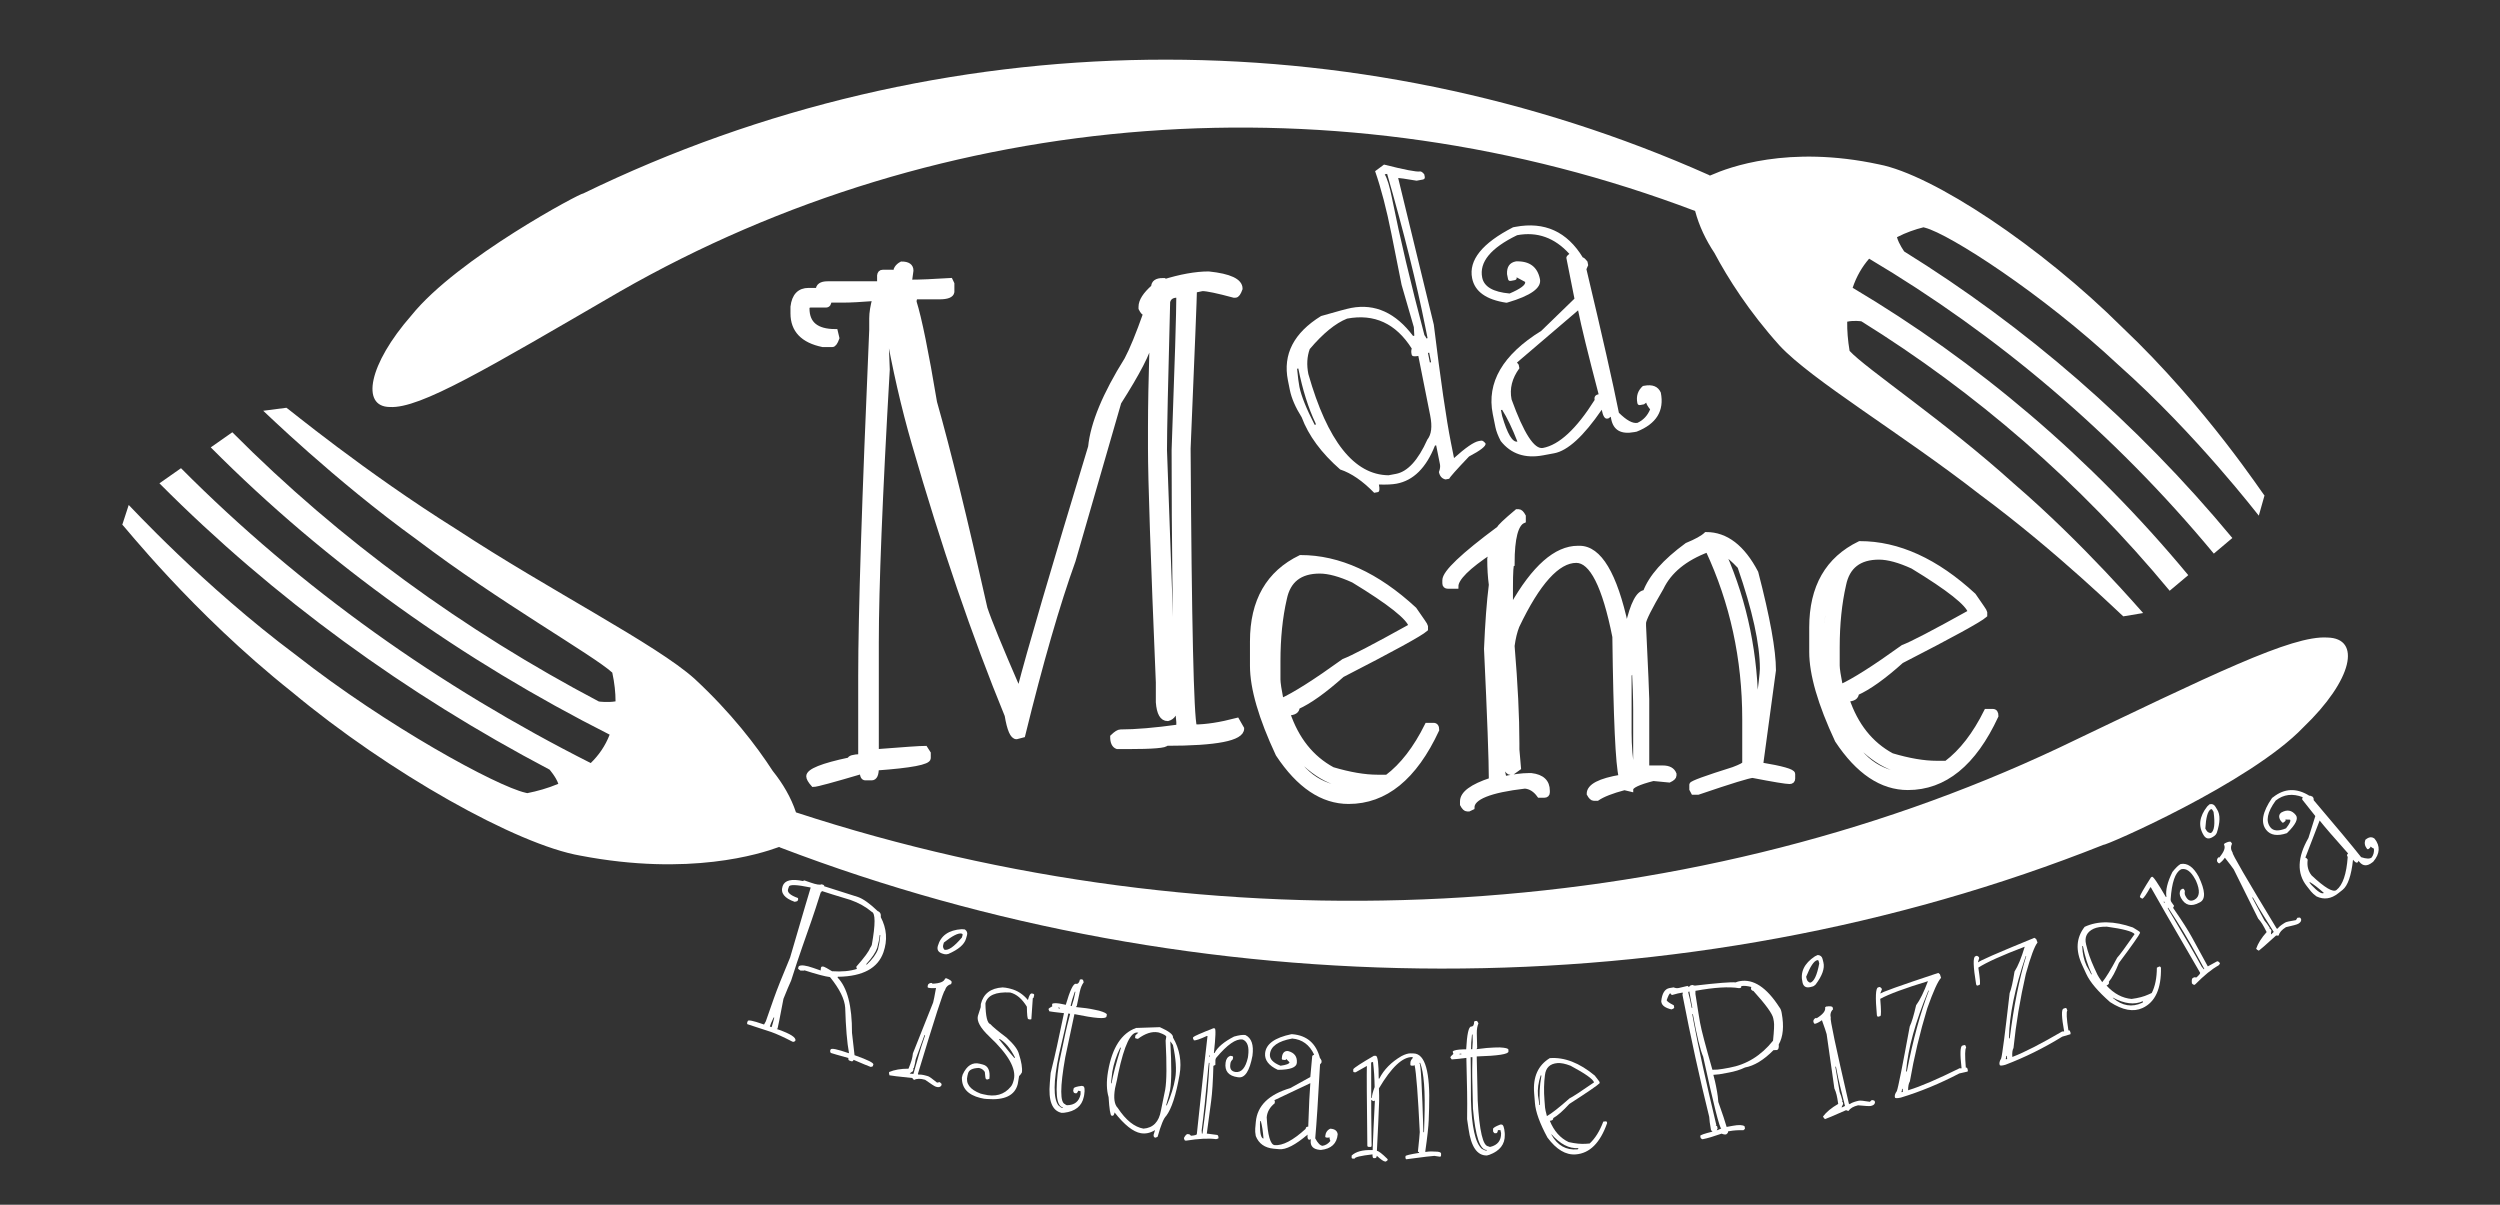
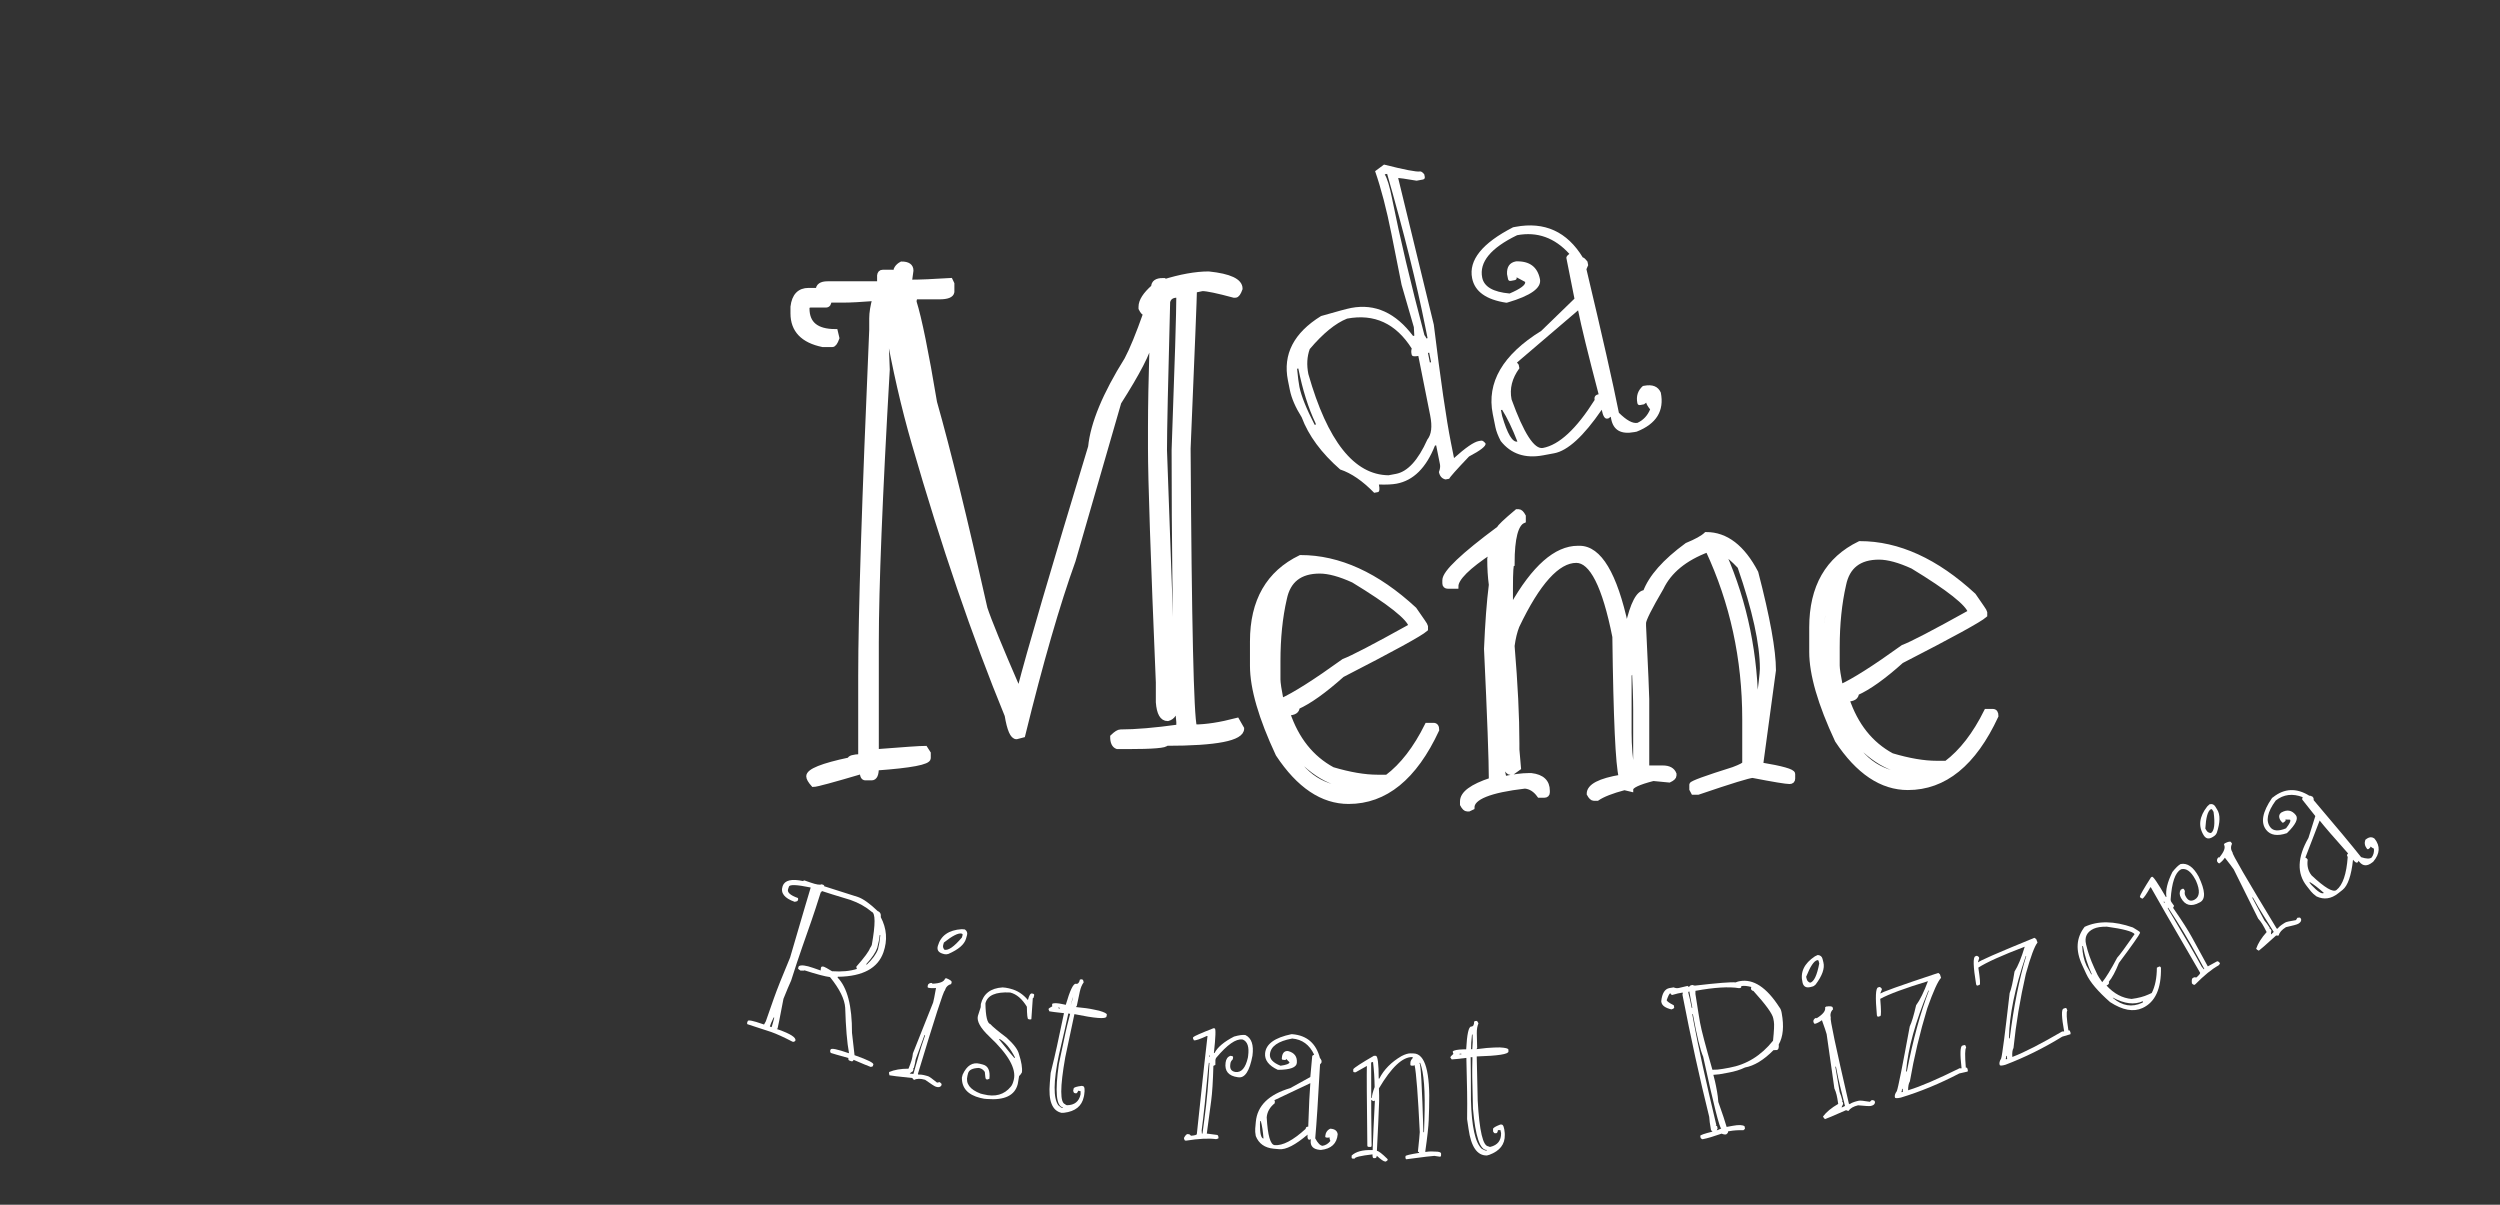
<svg xmlns="http://www.w3.org/2000/svg" version="1.1" id="logo_sticky" x="0px" y="0px" width="140px" height="67.465px" viewBox="0 0 140 67.465" enable-background="new 0 0 140 67.465" xml:space="preserve">
  <rect x="0" y="0" width="140" height="67.465" fill="#333333" stroke="none" />
  <g>
-     <path fill="#FFFFFF" d="M107.804,12.753c1.361,0.355,6.54,3.675,10.831,7.688c4.376,3.886,7.867,8.464,7.858,8.436   c0.108-0.373,0.215-0.75,0.319-1.13c-0.005,0.058-3.249-4.951-7.948-9.4c-4.585-4.561-10.622-8.561-13.636-9.14   c-5.101-1.102-8.456,0.182-9.37,0.585c-0.036,0.013-0.072,0.027-0.105,0.042c-0.017-0.01-0.03-0.02-0.046-0.031   c-19.775-8.81-42.944-8.754-63.069,1.043c-0.017-0.098-7.026,3.616-9.597,6.815c-2.402,2.741-2.844,5.12-1.213,5.131   c1.693,0.106,5.459-2.155,12.872-6.459C52.834,5.942,75.01,4.26,94.927,11.815c0.226,0.85,0.604,1.631,1.081,2.351   c0.755,1.417,1.929,3.275,3.648,5.186c1.796,1.938,6.868,4.954,11.208,8.337c4.385,3.244,8.036,6.855,8.041,6.827   c0.37-0.063,0.74-0.125,1.11-0.185c0,0.015-3.309-3.874-7.245-7.254c-3.845-3.477-8.303-6.449-9.193-7.427   c-0.1-0.59-0.141-1.134-0.134-1.635c0.361-0.082,0.788-0.023,0.793-0.021c6.356,3.949,12.208,8.982,17.265,15.089   c0.347-0.291,0.693-0.583,1.041-0.874c-5.471-6.602-11.853-11.968-18.794-16.093c0.217-0.648,0.538-1.186,0.923-1.63   c7.131,4.232,13.686,9.74,19.303,16.517c0.345-0.291,0.69-0.583,1.037-0.875c-5.382-6.492-11.61-11.848-18.377-16.046   c0.008,0.002-0.299-0.408-0.404-0.799c0.507-0.263,1.024-0.438,1.484-0.554C107.745,12.738,107.772,12.745,107.804,12.753z" />
-     <path fill="#FFFFFF" d="M130.328,35.702c-1.991-0.127-6.384,2.044-15.031,6.177c-21.152,9.97-47.194,11.319-70.722,3.614   c-0.278-0.837-0.732-1.61-1.304-2.323c-0.91-1.403-2.318-3.25-4.37-5.154c-2.143-1.932-8.152-4.97-13.304-8.354   c-5.203-3.253-9.55-6.854-9.557-6.827c-0.434,0.059-0.866,0.113-1.301,0.168c-0.001-0.018,3.948,3.854,8.627,7.234   c4.569,3.469,9.855,6.452,10.922,7.43c0.125,0.58,0.183,1.116,0.182,1.609c-0.425,0.074-0.928,0.012-0.935,0.007   c-7.533-3.968-14.486-9.002-20.525-15.076c-0.402,0.281-0.805,0.564-1.208,0.846c6.531,6.567,14.115,11.934,22.338,16.087   c-0.245,0.634-0.614,1.16-1.06,1.591c-8.447-4.262-16.237-9.77-22.944-16.512c-0.402,0.281-0.805,0.564-1.208,0.847   c6.427,6.46,13.83,11.812,21.85,16.035c-0.007-0.003,0.357,0.405,0.488,0.793c-0.591,0.25-1.197,0.415-1.737,0.522   c-0.035-0.008-0.068-0.015-0.104-0.024c-1.607-0.367-7.745-3.704-12.849-7.709c-5.206-3.883-9.378-8.434-9.368-8.405   c-0.124,0.367-0.243,0.735-0.36,1.106c0.008-0.057,3.898,4.916,9.488,9.355c5.461,4.55,12.62,8.566,16.169,9.177   c6.116,1.173,10.081-0.107,11.068-0.467c0.02-0.007,0.04-0.013,0.059-0.02c0.02,0.011,0.036,0.021,0.056,0.031   c23.382,8.935,50.615,9.2,74.118-0.156c0.023,0.095,8.203-3.46,11.177-6.571C131.763,38.07,132.246,35.736,130.328,35.702z" />
    <g>
      <path fill="#FFFFFF" d="M46.01,49.52l0.097,0.031c0.042,0.021,0.057,0.047,0.046,0.078l1.896,0.604    c0.296,0.104,0.665,0.369,1.104,0.79c0.135,0.048,0.193,0.16,0.172,0.34c0.334,0.637,0.383,1.292,0.148,1.965    c-0.312,0.892-1.151,1.346-2.516,1.371l-0.033-0.011l-0.019,0.054c0.544,0.558,0.813,1.589,0.807,3.095l0.143,1.255l0.033,0.01    c0.711,0.252,1.052,0.421,1.019,0.514l-0.028,0.083c-0.009,0.026-0.051,0.042-0.125,0.047c-0.134-0.048-0.453-0.18-0.952-0.396    c-0.026,0.073-0.07,0.1-0.136,0.076l-0.096-0.034c-0.055-0.019-0.075-0.065-0.059-0.144c-0.552-0.152-0.882-0.249-0.991-0.285    l-0.036-0.105l0.03-0.084c0.031-0.091,0.371-0.022,1.019,0.206l0.009-0.027c-0.106-0.563-0.176-1.399-0.21-2.516    c-0.03-0.483-0.314-1.058-0.851-1.72c-0.279-0.035-0.756-0.162-1.431-0.379c-0.005,0.02-0.081,0.023-0.223,0.015    c-0.1-0.061-0.143-0.106-0.132-0.138l0.039-0.11c0.125-0.08,0.392-0.048,0.802,0.096l0.42,0.146l0.017-0.149l0.009-0.027    c0.015-0.045,0.068-0.057,0.158-0.035c0.06,0.021,0.212,0.104,0.456,0.253c0.545,0.036,1.008-0.006,1.391-0.13l-0.035-0.104    l0.008-0.03c0.444-0.502,0.696-0.845,0.761-1.03c0.047-0.064,0.08-0.125,0.1-0.179c0.208-1.163,0.206-1.782-0.005-1.855    c-0.332-0.282-0.727-0.502-1.186-0.664c-0.827-0.248-1.362-0.417-1.605-0.5c-0.018,0.054-0.039,0.077-0.061,0.069    c-0.221,0.699-0.393,1.228-0.517,1.579l-0.529,1.513c-0.193,0.551-0.397,1.169-0.614,1.854c-0.099,0.212-0.242,0.553-0.43,1.021    c-0.202,1.062-0.313,1.621-0.332,1.676c-0.022-0.008-0.037-0.002-0.042,0.016l0.097,0.033c0.669,0.235,0.985,0.438,0.949,0.613    c-0.048,0.063-0.103,0.087-0.168,0.062c-0.492-0.256-0.889-0.435-1.191-0.542c-0.216-0.076-0.661-0.222-1.337-0.438l-0.014-0.066    l0.039-0.11c0.026-0.072,0.298-0.018,0.816,0.164l0.096,0.032l0.1-0.179l0.443-1.266c0.176-0.499,0.48-1.269,0.916-2.305    c0.735-2.516,1.121-3.821,1.154-3.918l-0.033-0.011c-0.746-0.154-1.14-0.169-1.184-0.046l-0.048,0.138    c-0.065,0.184,0.119,0.351,0.551,0.503l0.014,0.066l-0.028,0.082c-0.011,0.026-0.067,0.05-0.169,0.065    c-0.583-0.205-0.807-0.499-0.672-0.885c0.115-0.325,0.498-0.418,1.15-0.276c0.018-0.034,0.046-0.045,0.084-0.032l0.325,0.113    C45.713,49.536,45.92,49.569,46.01,49.52z M43.326,56.975l-0.147,0.319l-0.068,0.193l0.097,0.033l0.019-0.054    c0.034-0.099,0.078-0.258,0.132-0.48L43.326,56.975z M49.268,52.36l-0.01,0.028c-0.011,0.171-0.056,0.401-0.134,0.693    c-0.09,0.258-0.292,0.557-0.605,0.899l-0.01,0.027l0.032,0.011c0.316-0.297,0.525-0.583,0.628-0.861    c0.061-0.243,0.105-0.507,0.13-0.786L49.268,52.36z" />
      <path fill="#FFFFFF" d="M53,54.783c0.213,0.086,0.311,0.161,0.292,0.229l-0.029,0.099c-0.179,0.044-0.296,0.164-0.353,0.362    c-0.061-0.018-0.563,1.539-1.509,4.667c0.021,0.005,0.029,0.021,0.023,0.042c0.112-0.017,0.26,0.003,0.448,0.057l0.099,0.028    c0.065,0.018,0.233,0.139,0.504,0.359l0.15-0.028c0.078,0.058,0.114,0.103,0.104,0.135L52.71,60.8    c-0.057,0.077-0.148,0.1-0.267,0.065l-0.034-0.009c-0.071-0.021-0.272-0.151-0.603-0.388c-0.263-0.075-0.466-0.072-0.608,0.005    l-0.033-0.011l-0.08-0.094c-0.778-0.08-1.205-0.131-1.276-0.151c-0.023-0.083-0.029-0.144-0.019-0.183    c0.291-0.125,0.653-0.188,1.088-0.188c0.085-0.214,0.143-0.376,0.174-0.486c0.035-0.121,0.058-0.244,0.071-0.373l1.134-2.849    c0.03-0.108,0.083-0.38,0.16-0.81c-0.184,0.019-0.336,0.012-0.458-0.022l-0.013-0.076l0.028-0.1    c0.068-0.074,0.147-0.101,0.235-0.075l-0.01,0.033c0.432-0.014,0.673-0.109,0.726-0.291L53,54.783z M51.772,57.962l-0.494,1.358    c-0.016,0.138-0.052,0.306-0.108,0.503l-0.034-0.011l0.015,0.076l-0.028,0.1c-0.117,0.074-0.176,0.116-0.179,0.128l0.033,0.008    l0.174,0.015l0.32-1.12c0.076-0.271,0.181-0.597,0.315-0.979l0.019-0.066L51.772,57.962z M54.031,52.048    c0.118,0.083,0.159,0.189,0.122,0.321l-0.056,0.197c-0.092,0.324-0.423,0.609-0.993,0.856c-0.085,0.023-0.156,0.026-0.217,0.011    l-0.099-0.027c-0.242-0.071-0.331-0.216-0.269-0.435c0.165-0.578,0.61-0.89,1.337-0.937L54.031,52.048z M52.82,52.915    c-0.027,0.092-0.006,0.182,0.065,0.269c0.215,0.06,0.542-0.166,0.98-0.682l0.038-0.133c0.013-0.043-0.003-0.073-0.047-0.086    c-0.182-0.051-0.514,0.114-0.999,0.5L52.82,52.915z" />
      <path fill="#FFFFFF" d="M57.795,55.636l0.068,0.016c0.042,0.019,0.058,0.046,0.049,0.085l-0.033,0.133    c-0.006,0.021-0.019,0.03-0.042,0.025l-0.081,1.18l-0.075,0.018l-0.1-0.024c-0.045-0.012-0.07-0.24-0.076-0.691    c-0.267-0.442-0.578-0.707-0.934-0.797c-0.813-0.045-1.275,0.156-1.387,0.606c0.012,0.733,0.104,1.12,0.276,1.164    c0.12,0.136,0.421,0.389,0.908,0.756c0.403,0.366,0.634,0.673,0.691,0.915c0.144,0.442,0.199,0.786,0.168,1.033    c-0.044,0.081-0.098,0.151-0.158,0.207c-0.002,0.012-0.028,0.159-0.074,0.441c-0.16,0.644-0.736,0.921-1.729,0.84    c-0.083,0.001-0.208-0.018-0.374-0.06c-0.693-0.173-1.036-0.551-1.026-1.139l0.042-0.165c0.231-0.509,0.554-0.712,0.964-0.608    l0.167,0.043c0.294,0.074,0.417,0.338,0.367,0.797l-0.115,0.042l-0.067-0.016c-0.034-0.011-0.058-0.146-0.075-0.409    c-0.073-0.112-0.173-0.185-0.301-0.216l-0.032-0.007c-0.357,0.01-0.56,0.112-0.607,0.308l-0.033,0.132    c-0.109,0.438,0.138,0.771,0.741,0.999l0.167,0.04c0.649,0.163,1.156,0.019,1.522-0.432c0.066-0.078,0.119-0.194,0.157-0.351    l0.009-0.033c0.152-0.616-0.306-1.425-1.376-2.429c-0.496-0.471-0.707-0.853-0.634-1.147c0.014-0.055,0.066-0.219,0.157-0.488    l0.008-0.177c0.144-0.581,0.551-0.892,1.221-0.932c0.122,0.009,0.236,0.023,0.341,0.05l0.101,0.026    c0.377,0.094,0.702,0.304,0.973,0.632C57.63,55.736,57.708,55.613,57.795,55.636z M55.962,58.182l-0.009,0.031    c0.551,0.681,0.831,1.022,0.842,1.024l0.033,0.009l0.009-0.033c-0.249-0.493-0.531-0.833-0.843-1.022L55.962,58.182z" />
-       <path fill="#FFFFFF" d="M60.547,54.839l0.067,0.014c0.034,0.009,0.058,0.059,0.073,0.157c-0.098,0.13-0.17,0.304-0.216,0.514    l-0.17,0.806l-0.048,0.061l0.034,0.008c0.396,0.036,0.713,0.079,0.953,0.133l0.303,0.064c0.308,0.088,0.456,0.165,0.44,0.233    l-0.021,0.1c-0.031,0.146-0.629,0.101-1.795-0.138l-0.512,2.415c-0.3,1.691-0.299,2.566,0.003,2.631    c-0.004,0.021,0.026,0.041,0.093,0.056c0.421-0.005,0.676-0.208,0.761-0.609l0.001-0.176l-0.133-0.028    c-0.041,0.108-0.086,0.157-0.136,0.147l-0.068-0.016c-0.034-0.007-0.06-0.049-0.078-0.123l0.027-0.134    c0.014-0.061,0.164-0.11,0.453-0.146l0.067,0.014c0.095,0.019,0.118,0.188,0.068,0.504l-0.021,0.1    c-0.108,0.516-0.475,0.812-1.1,0.888l-0.141,0.006c-0.531-0.114-0.751-0.675-0.66-1.684l0.046-0.55    c0.154-0.617,0.271-1.117,0.354-1.502l0.392-1.847c-0.468-0.052-0.742-0.085-0.819-0.104l-0.045-0.114l0.007-0.033    c0.004-0.016,0.071-0.061,0.203-0.132c-0.014-0.043-0.015-0.092-0.004-0.143c0.087-0.05,0.283-0.045,0.591,0.022l0.168,0.036    c0.236-0.814,0.425-1.206,0.565-1.177c0.112,0.023,0.187-0.054,0.225-0.233L60.547,54.839z M59.826,56.753l-0.007,0.035    c-0.104,0.491-0.28,1.26-0.524,2.307c-0.304,1.458-0.314,2.392-0.032,2.797c0.096,0.091,0.167,0.14,0.213,0.15l0.034,0.008    l0.007-0.035c-0.369-0.079-0.443-0.888-0.22-2.43l0.37-1.746c0.049-0.233,0.137-0.588,0.261-1.063L59.826,56.753z M59.265,56.422    l-0.007,0.033l0.1,0.022l0.007-0.033L59.265,56.422z M60.19,55.533c-0.116,0.327-0.195,0.59-0.238,0.792l0.066,0.014l0.119-0.396    l0.086-0.402L60.19,55.533z" />
-       <path fill="#FFFFFF" d="M64.952,57.521c0.517,0.229,0.762,0.422,0.735,0.58c0.374,0.651,0.497,1.346,0.369,2.083    c-0.198,1.137-0.447,1.907-0.749,2.307c-0.138,0.126-0.298,0.516-0.481,1.169l-0.113,0.05l-0.033-0.007    c-0.057-0.01-0.083-0.062-0.078-0.152c0.051-0.161,0.078-0.248,0.081-0.266c-0.266,0.164-0.532,0.22-0.796,0.174    c-0.428-0.074-0.918-0.461-1.47-1.163c-0.023,0.138-0.068,0.199-0.135,0.188l-0.034-0.007c-0.068-0.012-0.124-0.358-0.167-1.038    c-0.117-0.397-0.127-0.876-0.031-1.434l0.006-0.031c0.229-1.312,0.75-2.115,1.566-2.408L64.952,57.521z M62.734,58.664    c-0.216,0.443-0.364,0.895-0.443,1.349c-0.012,0.068-0.038,0.285-0.078,0.647l0.033,0.007c0.08-0.451,0.25-1.104,0.517-1.963    l0.005-0.033L62.734,58.664z M63.724,58.176l-0.101-0.019c-0.046-0.008-0.064-0.033-0.056-0.078l0.017-0.102l0.165-0.147    l-0.034-0.004c-0.389-0.067-0.753,0.691-1.092,2.28c-0.039,0.228-0.1,0.503-0.18,0.839c-0.093,0.54-0.042,0.908,0.156,1.107    c0.45,0.681,0.93,1.064,1.436,1.152c0.541-0.042,0.867-0.379,0.977-1.011c0.14-0.672,0.22-1.063,0.24-1.177    c0.083-0.478,0.091-1.394,0.023-2.743l0.035-0.204c0.012-0.068-0.124-0.148-0.409-0.246l-0.068-0.013    C64.499,57.754,64.13,57.874,63.724,58.176z M65.544,58.318l-0.005,0.035c0.074,1.312,0.069,2.207-0.013,2.678    c-0.03,0.177-0.102,0.453-0.214,0.833l-0.007,0.033l0.035,0.006c0.231-0.527,0.388-1.034,0.472-1.518    c0.083-0.472,0.04-1.096-0.128-1.866L65.544,58.318z" />
+       <path fill="#FFFFFF" d="M60.547,54.839l0.067,0.014c0.034,0.009,0.058,0.059,0.073,0.157c-0.098,0.13-0.17,0.304-0.216,0.514    l-0.17,0.806l-0.048,0.061l0.034,0.008c0.396,0.036,0.713,0.079,0.953,0.133l0.303,0.064c0.308,0.088,0.456,0.165,0.44,0.233    l-0.021,0.1c-0.031,0.146-0.629,0.101-1.795-0.138l-0.512,2.415c-0.3,1.691-0.299,2.566,0.003,2.631    c-0.004,0.021,0.026,0.041,0.093,0.056c0.421-0.005,0.676-0.208,0.761-0.609l0.001-0.176l-0.133-0.028    c-0.041,0.108-0.086,0.157-0.136,0.147l-0.068-0.016c-0.034-0.007-0.06-0.049-0.078-0.123l0.027-0.134    c0.014-0.061,0.164-0.11,0.453-0.146l0.067,0.014c0.095,0.019,0.118,0.188,0.068,0.504l-0.021,0.1    c-0.108,0.516-0.475,0.812-1.1,0.888l-0.141,0.006c-0.531-0.114-0.751-0.675-0.66-1.684l0.046-0.55    c0.154-0.617,0.271-1.117,0.354-1.502l0.392-1.847c-0.468-0.052-0.742-0.085-0.819-0.104l-0.045-0.114l0.007-0.033    c0.004-0.016,0.071-0.061,0.203-0.132c-0.014-0.043-0.015-0.092-0.004-0.143c0.087-0.05,0.283-0.045,0.591,0.022l0.168,0.036    c0.236-0.814,0.425-1.206,0.565-1.177c0.112,0.023,0.187-0.054,0.225-0.233L60.547,54.839z M59.826,56.753l-0.007,0.035    c-0.104,0.491-0.28,1.26-0.524,2.307c-0.304,1.458-0.314,2.392-0.032,2.797c0.096,0.091,0.167,0.14,0.213,0.15l0.034,0.008    l0.007-0.035c-0.369-0.079-0.443-0.888-0.22-2.43l0.37-1.746c0.049-0.233,0.137-0.588,0.261-1.063L59.826,56.753z M59.265,56.422    l-0.007,0.033l0.1,0.022l0.007-0.033L59.265,56.422z M60.19,55.533c-0.116,0.327-0.195,0.59-0.238,0.792l0.119-0.396    l0.086-0.402L60.19,55.533z" />
      <path fill="#FFFFFF" d="M67.957,57.58l0.067,0.011c0.068,0.008,0.053,0.467-0.046,1.376l0.034,0.005    c0.165-0.323,0.529-0.634,1.094-0.924c0.281-0.08,0.492-0.107,0.634-0.087c0.346,0.167,0.479,0.555,0.398,1.16    c-0.161,0.855-0.422,1.258-0.786,1.207l-0.034-0.003c-0.52-0.07-0.749-0.345-0.685-0.819c0.025-0.194,0.111-0.32,0.259-0.38    l0.101,0.013c0.044,0.013,0.064,0.037,0.059,0.076l-0.015,0.104c-0.077,0.075-0.123,0.149-0.132,0.223l-0.009,0.068    c-0.035,0.248,0.062,0.387,0.289,0.421c0.333,0.044,0.566-0.225,0.697-0.806l0.014-0.104c0.064-0.486-0.033-0.789-0.295-0.904    l-0.033-0.005c-0.359-0.049-0.842,0.291-1.452,1.015c-0.029,0.037-0.045,0.08-0.053,0.132c0.002,0.161,0.001,0.253-0.002,0.275    l-0.111,0.056c-0.024,0.866-0.065,1.518-0.124,1.955l-0.245,1.836l0.577,0.076c0.051,0.007,0.077,0.069,0.079,0.186    c-0.063,0.035-0.111,0.054-0.145,0.049c-0.414-0.056-0.97-0.026-1.672,0.085l-0.068-0.009c-0.039-0.062-0.055-0.111-0.05-0.145    c0.077-0.141,0.143-0.213,0.202-0.215l0.102,0.014l0.093,0.081c0.211-0.018,0.318-0.048,0.324-0.095    c0.343-3.246,0.542-5.076,0.598-5.489l-0.035-0.005c-0.387,0.179-0.628,0.261-0.725,0.248l-0.054-0.111l0.009-0.066    C66.876,58.022,67.256,57.855,67.957,57.58z M67.696,59.518l-0.027,0.204c-0.146,1.611-0.271,2.806-0.376,3.582l0.011,0.174    l0.035,0.004l0.109-0.816c0.135-1.008,0.229-2.054,0.283-3.143L67.696,59.518z M67.717,59.105l-0.01,0.068l0.035,0.004    l0.009-0.068L67.717,59.105z" />
      <path fill="#FFFFFF" d="M72.388,57.917c0.809,0.072,1.319,0.521,1.532,1.346c0.022,0.003,0.053,0.052,0.09,0.146L74,59.512    l-0.078,0.095c-0.104,1.925-0.194,3.306-0.269,4.141c0.143,0.268,0.278,0.406,0.409,0.418c0.176-0.03,0.32-0.121,0.438-0.271    c-0.038-0.094-0.053-0.164-0.049-0.211l-0.073,0.028l-0.102-0.009c-0.047-0.004-0.066-0.03-0.062-0.077    c0.018-0.198,0.109-0.339,0.278-0.419l0.035,0.002c0.233,0.021,0.361,0.124,0.384,0.31c-0.047,0.525-0.36,0.815-0.939,0.878    l-0.069-0.005c-0.363-0.034-0.532-0.209-0.503-0.529l0.007-0.068l-0.071,0.029l-0.034-0.005c-0.069-0.006-0.095-0.101-0.078-0.281    c-0.683,0.58-1.213,0.854-1.588,0.817l-0.308-0.027c-0.501-0.047-0.836-0.284-1.005-0.711c-0.031-0.165-0.041-0.304-0.031-0.417    l0.034-0.376c0.082-0.904,0.724-1.533,1.929-1.89l1.123-0.621l0.105-1.161c0.001-0.033,0.039-0.063,0.109-0.093    c-0.258-0.55-0.667-0.853-1.227-0.902c-0.794,0.145-1.21,0.438-1.249,0.884c-0.024,0.264,0.175,0.474,0.595,0.64    c0.325-0.045,0.493-0.109,0.501-0.195l-0.189-0.189c-0.004,0.047-0.03,0.066-0.075,0.062l-0.103-0.011    c-0.047-0.003-0.066-0.028-0.063-0.073l0.015-0.137c0.046-0.202,0.157-0.295,0.334-0.28c0.358,0.093,0.523,0.313,0.492,0.666    c-0.024,0.25-0.367,0.38-1.034,0.386l-0.033-0.001c-0.508-0.236-0.744-0.545-0.71-0.926c0.047-0.52,0.539-0.875,1.476-1.07    L72.388,57.917z M70.572,62.775l-0.015,0.173c-0.002,0.527,0.064,0.797,0.2,0.812c-0.031-0.407-0.082-0.732-0.151-0.98    L70.572,62.775z M71.366,61.61l0.028,0.072l-0.011,0.102c-0.271,0.217-0.421,0.479-0.448,0.786    c0.057,1.016,0.204,1.532,0.444,1.557c0.449,0.04,1.028-0.263,1.735-0.909c0.01-0.092,0.057-0.132,0.147-0.124    c0.04-1.191,0.079-2.001,0.117-2.436L71.366,61.61z" />
      <path fill="#FFFFFF" d="M78.998,58.988l0.171,0.005c0.641,0.022,0.928,1.038,0.861,3.05l-0.022,0.686    c-0.012,0.348-0.076,0.941-0.196,1.777h0.034c0.128-0.019,0.23-0.025,0.309-0.025l0.345,0.014c0.138,0.017,0.203,0.052,0.201,0.11    l-0.003,0.104c-0.003,0.045-0.024,0.066-0.07,0.066l-0.307-0.046c-0.081-0.002-0.598,0.061-1.551,0.188l-0.034-0.002l-0.032-0.068    l0.005-0.104c0-0.039,0.253-0.101,0.76-0.181v-0.035l-0.066-0.035c0.063-0.615,0.101-0.979,0.104-1.093    c-0.1-2.052-0.195-3.301-0.289-3.75l-0.07,0.03l-0.103-0.003c-0.045-0.002-0.067-0.024-0.065-0.07l0.003-0.104    c0.002-0.08,0.05-0.17,0.146-0.27c-0.021,0.001-0.034-0.013-0.033-0.036c-0.548-0.019-1.173,0.566-1.876,1.754    c0.013,0.311,0.017,0.539,0.012,0.688l-0.002,0.068c-0.022,0.663-0.064,1.576-0.124,2.742c0.091,0.003,0.293,0.158,0.603,0.466    l-0.002,0.035c-0.001,0.033-0.036,0.065-0.105,0.099l-0.035-0.003c-0.08-0.002-0.235-0.109-0.469-0.323    c-0.003,0.092-0.039,0.136-0.107,0.134l-0.069-0.002c-0.046-0.003-0.066-0.072-0.062-0.209c-0.664,0.076-0.998,0.155-1.003,0.241    l-0.101-0.005c-0.047-0.002-0.068-0.023-0.066-0.068l0.003-0.104c0.241-0.222,0.622-0.323,1.143-0.305l0.034,0.001l-0.001-0.033    c0.023-0.664,0.064-1.578,0.124-2.741l-0.067,0.03h-0.035l-0.101-0.073l-0.002,0.07c-0.004,0.152,0.002,0.977,0.022,2.47    l-0.003,0.035c0,0.047-0.023,0.067-0.068,0.066l-0.104-0.005c-0.046-0.001-0.069-0.035-0.065-0.105    c-0.03-2.584-0.038-4.061-0.026-4.426l-0.631,0.356l-0.067-0.003c-0.045-0.002-0.067-0.023-0.066-0.07l0.005-0.104    c0.065-0.089,0.45-0.341,1.155-0.749l0.104,0.003c0.108,0.005,0.163,0.43,0.164,1.275l0.033,0.001    c0.257-0.507,0.671-0.926,1.243-1.261C78.693,59.034,78.867,58.983,78.998,58.988z M76.784,59.496    c0.008,1.145,0.01,1.807,0.006,1.988l0.034,0.002c0.004-0.143,0.056-0.347,0.156-0.611c-0.008-0.504-0.036-0.974-0.091-1.409    C76.844,59.486,76.808,59.496,76.784,59.496z M79.494,59.52v0.035c0.069,0.002,0.141,1.285,0.217,3.85l0.035-0.001l0.022-0.718    c0.053-1.575-0.028-2.632-0.24-3.167L79.494,59.52z" />
      <path fill="#FFFFFF" d="M82.62,57.175l0.068-0.002c0.034,0.001,0.069,0.045,0.105,0.136c-0.064,0.15-0.095,0.333-0.092,0.55    l0.02,0.822l-0.032,0.07l0.034-0.002c0.391-0.054,0.711-0.082,0.956-0.088l0.31-0.006c0.321,0.017,0.481,0.059,0.482,0.127    l0.003,0.102c0.003,0.15-0.588,0.241-1.777,0.277l0.055,2.47c0.093,1.714,0.296,2.566,0.605,2.562    c0,0.021,0.034,0.032,0.103,0.032c0.409-0.101,0.609-0.357,0.601-0.768l-0.038-0.172l-0.139,0.002    c-0.014,0.115-0.047,0.174-0.099,0.173l-0.066,0.002c-0.034,0.002-0.071-0.031-0.106-0.099l-0.002-0.139    c-0.001-0.062,0.134-0.145,0.406-0.249l0.067-0.001c0.097-0.002,0.156,0.157,0.182,0.477l0.003,0.104    c0.012,0.526-0.278,0.897-0.866,1.115l-0.137,0.037c-0.543,0.011-0.886-0.486-1.027-1.488l-0.081-0.547    c0.008-0.635,0.01-1.147,0-1.545l-0.041-1.884c-0.468,0.056-0.742,0.083-0.822,0.085l-0.071-0.1l0.001-0.035    c0-0.018,0.055-0.074,0.167-0.175c-0.023-0.04-0.037-0.087-0.038-0.138c0.072-0.069,0.268-0.106,0.581-0.115l0.172-0.004    c0.045-0.846,0.137-1.271,0.279-1.273c0.115-0.002,0.17-0.097,0.166-0.28L82.62,57.175z M81.732,59.012l0.002,0.033l0.103-0.002    l-0.001-0.035L81.732,59.012z M82.355,59.203l0.002,0.035c0.009,0.502,0.015,1.291,0.016,2.365    c0.04,1.491,0.242,2.402,0.608,2.731c0.116,0.065,0.197,0.1,0.243,0.098l0.034,0.001l-0.001-0.035    c-0.376,0.008-0.635-0.763-0.771-2.317l-0.04-1.782c-0.004-0.239-0.001-0.607,0.011-1.097L82.355,59.203z M82.431,57.933    c-0.039,0.344-0.056,0.618-0.052,0.823l0.069-0.001l0.025-0.412l-0.009-0.41H82.431z" />
-       <path fill="#FFFFFF" d="M86.788,59.255c0.819-0.062,1.661,0.264,2.519,0.977c0.177,0.227,0.268,0.347,0.269,0.358l0.004,0.068    c-0.101,0.11-0.665,0.498-1.697,1.163c-0.354,0.387-0.654,0.652-0.901,0.792c0.009,0.092-0.057,0.141-0.192,0.152    c0.232,0.571,0.584,0.969,1.055,1.191c0.374,0.085,0.699,0.116,0.973,0.095l0.204-0.016c0.305-0.281,0.561-0.69,0.763-1.226    l0.138-0.014c0.045-0.001,0.071,0.03,0.076,0.099c-0.389,1.108-0.975,1.691-1.754,1.752c-0.56,0.043-1.087-0.271-1.588-0.943    c-0.43-0.793-0.663-1.439-0.701-1.941l-0.044-0.546C85.838,60.309,86.13,59.656,86.788,59.255z M86.277,60.224    c-0.13,0.396-0.18,0.767-0.151,1.114c0.04,0.231,0.065,0.412,0.076,0.544l0.035-0.004c-0.044-0.554-0.019-1.092,0.079-1.622    l-0.004-0.033L86.277,60.224z M86.491,61.618l0.032,0.41c0.005,0.074,0.042,0.233,0.104,0.474c0.271-0.152,0.69-0.482,1.265-0.992    c0.172-0.082,0.629-0.382,1.375-0.897c-0.06-0.185-0.497-0.493-1.312-0.93c-0.296-0.115-0.539-0.165-0.734-0.15    c-0.423,0.033-0.656,0.257-0.704,0.674C86.46,60.63,86.45,61.101,86.491,61.618z M86.88,63.515l0.004,0.035    c0.332,0.592,0.812,0.865,1.439,0.816c0.046-0.003,0.067-0.027,0.063-0.072C87.873,64.332,87.372,64.072,86.88,63.515z" />
      <path fill="#FFFFFF" d="M93.723,55.293c0.096,0.042,0.191,0.055,0.287,0.035c0.057-0.009,0.224-0.049,0.5-0.119    c0.012,0.037,0.04,0.052,0.08,0.047l0.089-0.078l0.103-0.019c0.062,0.027,0.11,0.038,0.145,0.034    c1.258-0.146,2.013-0.205,2.267-0.178c0.089-0.036,0.164-0.06,0.233-0.07c0.763-0.139,1.503,0.348,2.219,1.463    c0.059,0.068,0.101,0.169,0.125,0.301l0.005,0.029c0.135,0.732,0.08,1.316-0.166,1.751c0.019,0.192-0.021,0.299-0.116,0.315    l-0.176,0.003c-0.548,0.554-1.081,0.879-1.597,0.972c-0.267,0.13-0.576,0.225-0.925,0.288l-0.507,0.092l-0.341,0.032    c0.075,0.284,0.125,0.491,0.148,0.626l0.059,0.314c0.032,0.167,0.054,0.362,0.071,0.58c0.242,0.683,0.396,1.147,0.465,1.397    l0.337-0.062c0.345-0.064,0.565-0.055,0.668,0.026l0.021,0.115c0.006,0.027-0.024,0.062-0.086,0.105    c-0.291-0.008-0.543,0.009-0.758,0.048l-0.101,0.017c0.01,0.06-0.026,0.114-0.109,0.17c-0.072,0.013-0.156-0.001-0.252-0.043    c-0.463,0.163-0.816,0.267-1.058,0.311c-0.034,0.007-0.074-0.017-0.117-0.067l-0.021-0.115c-0.01-0.048,0.22-0.127,0.686-0.243    c-0.052-0.039-0.081-0.073-0.088-0.103c-0.059-0.321-0.09-0.561-0.097-0.723c-0.536-2.159-1.034-4.44-1.499-6.841    c0.016-0.037,0.021-0.076,0.014-0.121l-0.271,0.051l-0.333,0.089c-0.052-0.038-0.083-0.072-0.089-0.102    c-0.049,0.01-0.118,0.142-0.205,0.393c0.022,0.065,0.156,0.16,0.399,0.282l0.022,0.116c0.008,0.043-0.044,0.081-0.154,0.116    c-0.34-0.081-0.526-0.214-0.562-0.401l-0.009-0.057c0.046-0.442,0.2-0.688,0.456-0.736L93.723,55.293z M94.545,55.587    c0.077,0.297,0.142,0.583,0.19,0.853l0.035-0.003l-0.169-0.917C94.558,55.53,94.539,55.554,94.545,55.587z M94.766,56.792    l0.1,0.545c0.228,1.232,0.643,3.123,1.249,5.671c-0.022,0.003-0.031,0.013-0.027,0.034c0.045-0.003,0.072,0.011,0.075,0.044    l0.023,0.115l-0.052,0.1c0.039-0.008,0.124-0.045,0.259-0.107c-0.089,0.017-0.429-1.326-1.016-4.023    c-0.158-0.347-0.35-1.143-0.577-2.384L94.766,56.792z M94.945,55.486l-0.001,0.178c0.143,0.917,0.229,1.455,0.26,1.612    c0.073,0.406,0.304,1.281,0.69,2.63c0.188,0.005,0.381-0.011,0.584-0.049l0.37-0.066c0.962-0.175,1.775-0.678,2.442-1.511    c0.059-0.565,0.075-0.924,0.046-1.076l-0.032-0.172c-0.045-0.259-0.419-0.773-1.117-1.544c-0.035,0.003-0.074-0.016-0.119-0.069    l-0.014-0.086l0.023-0.062c-0.228-0.059-0.404-0.075-0.534-0.054l-0.034,0.009c0.011,0.057-0.005,0.09-0.051,0.099l-0.067,0.012    C96.816,55.243,96,55.294,94.945,55.486z" />
      <path fill="#FFFFFF" d="M101.795,53.479c0.145,0.014,0.233,0.085,0.266,0.217l0.05,0.2c0.082,0.328-0.063,0.74-0.436,1.238    c-0.062,0.062-0.123,0.102-0.184,0.114l-0.1,0.026c-0.244,0.062-0.393-0.022-0.447-0.243c-0.146-0.583,0.085-1.075,0.692-1.477    L101.795,53.479z M101.177,54.831c0.024,0.097,0.086,0.163,0.19,0.201c0.216-0.053,0.386-0.412,0.511-1.078l-0.033-0.133    c-0.013-0.045-0.039-0.062-0.084-0.05c-0.183,0.043-0.389,0.353-0.617,0.93L101.177,54.831z M102.261,56.368    c0.229-0.034,0.351-0.016,0.368,0.049l0.023,0.103c-0.134,0.127-0.175,0.289-0.127,0.488c-0.06,0.016,0.276,1.617,1.014,4.803    c0.02-0.005,0.035,0.003,0.039,0.026c0.089-0.069,0.229-0.127,0.416-0.174l0.1-0.023c0.067-0.017,0.273,0.002,0.617,0.06    l0.114-0.1c0.099,0.011,0.151,0.035,0.16,0.068L105,61.733c-0.011,0.099-0.076,0.16-0.199,0.191l-0.033,0.009    c-0.071,0.018-0.312,0.004-0.715-0.036c-0.267,0.064-0.44,0.168-0.524,0.304l-0.035,0.011l-0.114-0.042    c-0.717,0.316-1.112,0.485-1.184,0.502c-0.062-0.063-0.098-0.109-0.107-0.151c0.191-0.252,0.475-0.486,0.851-0.702    c-0.033-0.228-0.063-0.396-0.091-0.509c-0.029-0.121-0.07-0.24-0.124-0.358l-0.432-3.037c-0.028-0.11-0.115-0.371-0.265-0.783    c-0.148,0.108-0.286,0.178-0.406,0.206l-0.052-0.057l-0.026-0.102c0.023-0.098,0.079-0.16,0.169-0.181l0.009,0.031    c0.367-0.224,0.528-0.43,0.482-0.613L102.261,56.368z M102.777,59.737l0.245,1.423c0.056,0.128,0.108,0.292,0.157,0.492    l-0.033,0.007l0.05,0.06l0.023,0.1c-0.063,0.123-0.094,0.188-0.091,0.198l0.033-0.007l0.158-0.075l-0.279-1.132    c-0.069-0.271-0.138-0.606-0.214-1.007l-0.017-0.067L102.777,59.737z" />
      <path fill="#FFFFFF" d="M105.172,55.295l0.065-0.02c0.032-0.012,0.075,0.01,0.127,0.067l0.022,0.065l-0.083,0.203l0.01,0.033    c-0.017-0.055,1.062-0.44,3.231-1.16l0.095,0.081l0.059,0.196c-0.18,0.191-0.436,0.76-0.77,1.702    c-0.421,1.388-0.744,2.755-0.975,4.096c-0.068,0.111-0.1,0.277-0.099,0.498l0.033-0.012c0.66-0.2,1.611-0.608,2.853-1.224    c0.049,0.01,0.085,0.011,0.107,0.004c-0.093-0.809-0.077-1.232,0.044-1.269l0.098-0.03c0.045-0.007,0.074,0.008,0.086,0.045    l0.03,0.099c-0.069,0.07-0.075,0.442-0.019,1.116c0.046-0.005,0.072,0.009,0.085,0.048l0.03,0.099l-0.013,0.075l-0.468,0.106    c-1.094,0.571-2.185,1.021-3.278,1.353c-0.204,0.044-0.312,0.041-0.326-0.007c-0.03-0.101,0.006-0.217,0.106-0.357    c0.074-0.188,0.314-1.398,0.724-3.624c0.106-0.218,0.225-0.613,0.356-1.184c0.216-0.292,0.436-0.741,0.663-1.349    c-1.295,0.395-2.187,0.724-2.672,0.99c0.054,0.63,0.056,0.95,0.005,0.965l-0.096,0.03c-0.045,0.014-0.072-0.002-0.086-0.047    l-0.011-0.031C105.013,55.855,105.034,55.336,105.172,55.295z M106.508,60.982c0.011,0.034,0.004,0.083-0.023,0.15l0.01,0.033    l0.065-0.02l-0.008-0.143l-0.01-0.033L106.508,60.982z M107.987,55.479c-0.722,1.73-1.138,3.231-1.246,4.502l0.011,0.031    l0.032-0.01c0.342-1.759,0.754-3.27,1.236-4.533L107.987,55.479z" />
      <path fill="#FFFFFF" d="M110.617,53.554l0.063-0.025c0.032-0.011,0.076,0.009,0.133,0.061l0.023,0.063l-0.066,0.211l0.014,0.031    c-0.021-0.053,1.027-0.514,3.143-1.378l0.102,0.073l0.072,0.191c-0.166,0.204-0.384,0.788-0.653,1.754    c-0.323,1.413-0.554,2.796-0.692,4.152c-0.062,0.112-0.084,0.282-0.066,0.501l0.032-0.011c0.646-0.248,1.566-0.719,2.763-1.417    c0.051,0.005,0.087,0.003,0.107-0.005c-0.146-0.8-0.159-1.222-0.042-1.268l0.096-0.036c0.045-0.01,0.075,0.002,0.088,0.039    l0.038,0.097c-0.064,0.073-0.046,0.446,0.059,1.115c0.044-0.009,0.073,0.002,0.087,0.04l0.035,0.098l-0.006,0.076l-0.461,0.137    c-1.05,0.645-2.11,1.167-3.179,1.573c-0.198,0.058-0.307,0.062-0.324,0.013c-0.037-0.095-0.009-0.217,0.081-0.36    c0.062-0.192,0.219-1.416,0.476-3.666c0.091-0.224,0.183-0.627,0.273-1.205c0.197-0.307,0.385-0.771,0.572-1.392    c-1.266,0.48-2.133,0.871-2.598,1.171c0.095,0.624,0.12,0.944,0.071,0.963l-0.096,0.037c-0.043,0.016-0.071,0.003-0.089-0.04    l-0.012-0.033C110.498,54.127,110.483,53.605,110.617,53.554z M112.339,59.138c0.013,0.033,0.009,0.084-0.017,0.153l0.014,0.032    l0.065-0.025l-0.018-0.141l-0.013-0.032L112.339,59.138z M113.438,53.548c-0.602,1.775-0.914,3.3-0.936,4.573l0.012,0.033    l0.032-0.012c0.222-1.778,0.529-3.314,0.924-4.608L113.438,53.548z" />
      <path fill="#FFFFFF" d="M116.741,51.902c0.748-0.347,1.647-0.334,2.701,0.036c0.246,0.149,0.37,0.23,0.375,0.24l0.029,0.063    c-0.057,0.138-0.45,0.699-1.185,1.683c-0.196,0.486-0.384,0.839-0.568,1.056c0.039,0.084-0.003,0.154-0.128,0.212    c0.419,0.455,0.887,0.704,1.403,0.749c0.381-0.05,0.695-0.133,0.943-0.249l0.188-0.085c0.188-0.37,0.283-0.842,0.286-1.418    l0.124-0.059c0.044-0.019,0.077,0.003,0.105,0.063c0.022,1.176-0.321,1.928-1.032,2.256c-0.508,0.236-1.111,0.125-1.816-0.33    c-0.677-0.596-1.123-1.118-1.334-1.577l-0.229-0.498C116.22,53.222,116.267,52.507,116.741,51.902z M116.604,52.986    c0.016,0.416,0.097,0.782,0.243,1.098c0.119,0.204,0.208,0.365,0.264,0.484l0.03-0.015c-0.232-0.505-0.396-1.021-0.491-1.551    l-0.015-0.029L116.604,52.986z M117.287,54.22l0.174,0.373c0.031,0.068,0.119,0.203,0.264,0.408    c0.199-0.236,0.479-0.693,0.838-1.37c0.132-0.139,0.457-0.577,0.975-1.321c-0.12-0.151-0.639-0.29-1.553-0.416    c-0.316-0.005-0.563,0.035-0.74,0.115c-0.383,0.179-0.523,0.471-0.424,0.878C116.913,53.304,117.07,53.748,117.287,54.22z     M118.314,55.863l0.015,0.029c0.519,0.441,1.062,0.53,1.633,0.265c0.043-0.018,0.053-0.049,0.033-0.089    C119.528,56.282,118.969,56.216,118.314,55.863z" />
      <path fill="#FFFFFF" d="M120.454,49.133l0.059-0.035c0.061-0.031,0.321,0.348,0.778,1.14l0.029-0.016    c-0.059-0.359,0.053-0.823,0.335-1.392c0.181-0.229,0.335-0.379,0.46-0.445c0.379-0.071,0.713,0.163,1.008,0.702    c0.375,0.784,0.401,1.264,0.081,1.438l-0.031,0.016c-0.46,0.252-0.807,0.166-1.037-0.256c-0.093-0.171-0.097-0.323-0.016-0.459    l0.09-0.049c0.043-0.019,0.073-0.008,0.095,0.026l0.049,0.091c-0.02,0.109-0.012,0.195,0.023,0.26l0.032,0.061    c0.122,0.222,0.282,0.278,0.483,0.168c0.295-0.159,0.324-0.516,0.083-1.062l-0.049-0.09c-0.234-0.433-0.491-0.618-0.77-0.557    l-0.031,0.017c-0.315,0.172-0.505,0.73-0.569,1.676c0,0.047,0.011,0.092,0.035,0.136c0.096,0.131,0.151,0.205,0.16,0.227    l-0.058,0.108c0.495,0.716,0.847,1.265,1.056,1.651l0.889,1.628l0.51-0.279c0.047-0.022,0.103,0.011,0.174,0.104    c-0.028,0.065-0.059,0.108-0.088,0.123c-0.367,0.201-0.799,0.553-1.298,1.057l-0.061,0.035c-0.066-0.027-0.109-0.058-0.127-0.089    c-0.019-0.157-0.007-0.254,0.037-0.293l0.09-0.048L123,54.737c0.158-0.14,0.227-0.228,0.203-0.268    c-1.64-2.823-2.562-4.419-2.759-4.785l-0.031,0.015c-0.208,0.373-0.355,0.584-0.439,0.629l-0.109-0.057l-0.032-0.061    C119.845,50.125,120.051,49.768,120.454,49.133z M121.162,50.503l0.033,0.06l0.03-0.015l-0.032-0.062L121.162,50.503z     M121.389,50.848l0.099,0.18c0.835,1.39,1.438,2.428,1.813,3.117l0.112,0.134l0.029-0.017l-0.392-0.724    c-0.489-0.894-1.031-1.797-1.633-2.706L121.389,50.848z" />
      <path fill="#FFFFFF" d="M123.734,45.04c0.139-0.035,0.248,0.005,0.32,0.122l0.108,0.175c0.18,0.284,0.171,0.723-0.025,1.312    c-0.039,0.078-0.084,0.134-0.139,0.168l-0.086,0.055c-0.213,0.133-0.379,0.103-0.502-0.091c-0.319-0.509-0.255-1.048,0.195-1.621    L123.734,45.04z M123.571,46.52c0.051,0.081,0.134,0.125,0.243,0.13c0.189-0.119,0.237-0.514,0.146-1.184l-0.071-0.119    c-0.027-0.037-0.057-0.046-0.097-0.021c-0.16,0.102-0.258,0.46-0.294,1.076L123.571,46.52z M124.578,47.23    c0.205-0.104,0.327-0.125,0.362-0.067l0.055,0.088c-0.086,0.162-0.075,0.331,0.035,0.505c-0.053,0.034,0.769,1.449,2.465,4.245    c0.021-0.012,0.037-0.01,0.048,0.01c0.062-0.093,0.177-0.191,0.341-0.294l0.088-0.055c0.057-0.036,0.259-0.081,0.602-0.136    l0.081-0.131c0.095-0.021,0.153-0.016,0.169,0.014l0.038,0.057c0.02,0.096-0.023,0.179-0.131,0.246l-0.03,0.019    c-0.061,0.039-0.293,0.102-0.688,0.19c-0.233,0.145-0.366,0.295-0.401,0.454l-0.03,0.019l-0.123-0.005    c-0.581,0.527-0.903,0.81-0.966,0.849c-0.078-0.038-0.128-0.074-0.148-0.107c0.101-0.3,0.297-0.613,0.587-0.936    c-0.104-0.206-0.186-0.358-0.247-0.454c-0.066-0.107-0.144-0.206-0.229-0.303l-1.364-2.747c-0.062-0.097-0.227-0.317-0.498-0.66    c-0.105,0.148-0.214,0.257-0.319,0.323l-0.066-0.041l-0.056-0.086c-0.01-0.103,0.022-0.178,0.101-0.227l0.019,0.029    c0.278-0.329,0.368-0.574,0.268-0.734L124.578,47.23z M126.124,50.269l0.681,1.275c0.092,0.104,0.192,0.244,0.302,0.417    l-0.028,0.019l0.064,0.039l0.057,0.087c-0.023,0.137-0.033,0.209-0.025,0.219l0.029-0.018l0.125-0.119l-0.618-0.989    c-0.151-0.236-0.324-0.534-0.521-0.89l-0.035-0.057L126.124,50.269z" />
      <path fill="#FFFFFF" d="M127.293,44.644c0.636-0.504,1.314-0.53,2.035-0.08c0.018-0.015,0.072,0.001,0.166,0.043l0.063,0.082    l0.011,0.123c1.25,1.468,2.137,2.532,2.656,3.19c0.286,0.095,0.482,0.102,0.586,0.02c0.106-0.142,0.148-0.309,0.129-0.497    c-0.093-0.044-0.151-0.083-0.18-0.119l-0.035,0.069l-0.078,0.064c-0.036,0.028-0.069,0.024-0.097-0.011    c-0.124-0.157-0.153-0.324-0.089-0.5l0.027-0.021c0.184-0.146,0.347-0.157,0.492-0.039c0.326,0.413,0.301,0.839-0.075,1.284    l-0.054,0.043c-0.286,0.227-0.529,0.215-0.729-0.036l-0.043-0.054l-0.032,0.069l-0.025,0.021    c-0.054,0.044-0.138-0.008-0.252-0.151c-0.095,0.892-0.291,1.456-0.586,1.69l-0.242,0.191c-0.394,0.312-0.8,0.371-1.216,0.175    c-0.136-0.098-0.239-0.192-0.31-0.28l-0.234-0.297c-0.564-0.71-0.533-1.612,0.092-2.698l0.385-1.226l-0.725-0.913    c-0.02-0.027-0.013-0.075,0.018-0.145c-0.566-0.221-1.07-0.157-1.51,0.189c-0.477,0.652-0.574,1.155-0.296,1.504    c0.163,0.206,0.455,0.225,0.872,0.053c0.204-0.257,0.28-0.418,0.226-0.486l-0.266-0.008c0.027,0.037,0.023,0.069-0.012,0.098    l-0.08,0.063c-0.037,0.028-0.069,0.024-0.097-0.012l-0.086-0.105c-0.105-0.18-0.09-0.325,0.051-0.435    c0.323-0.182,0.592-0.135,0.812,0.144c0.157,0.196-0.004,0.528-0.479,0.993l-0.027,0.021c-0.528,0.177-0.913,0.117-1.151-0.184    c-0.323-0.407-0.214-1.006,0.329-1.792L127.293,44.644z M129.1,48.027l0.068,0.033l0.064,0.08c-0.05,0.344,0.023,0.637,0.215,0.88    c0.74,0.696,1.206,0.969,1.395,0.821c0.353-0.279,0.564-0.897,0.63-1.854c-0.058-0.071-0.051-0.136,0.022-0.193    c-0.793-0.889-1.324-1.504-1.594-1.846L129.1,48.027z M129.327,49.421l0.107,0.134c0.362,0.384,0.599,0.534,0.703,0.449    c-0.302-0.271-0.562-0.474-0.783-0.606L129.327,49.421z" />
    </g>
    <g>
      <path fill="#FFFFFF" d="M77.505,9.216c1.154,0.292,1.824,0.42,2.008,0.386c0.069-0.013,0.151,0.041,0.246,0.161l0.027,0.133    c0.017,0.089-0.019,0.142-0.111,0.16l-0.344,0.063c-0.655-0.108-0.998-0.159-1.032-0.152l0.014,0.066l1.98,8.146    c0.381,3.113,0.702,5.315,0.959,6.605l0.173,0.868c0.647-0.582,1.107-0.9,1.383-0.952l0.139-0.024    c0.068-0.014,0.151,0.042,0.246,0.161c0.028,0.145-0.281,0.387-0.928,0.727c-0.71,0.745-1.078,1.16-1.109,1.247l-0.206,0.038    c-0.2-0.043-0.323-0.182-0.37-0.415c0.063-0.161,0.082-0.304,0.059-0.427l-0.213-1.067l-0.068,0.013    c-0.492,1.246-1.208,1.957-2.149,2.133c-0.24,0.044-0.571,0.061-0.99,0.047c0.053,0.267,0.034,0.408-0.059,0.426l-0.206,0.038    c-0.646-0.663-1.279-1.1-1.904-1.306c-1.053-0.922-1.771-1.896-2.154-2.92c-0.35-0.558-0.572-1.07-0.665-1.537L72.123,21.3    c-0.29-1.457,0.328-2.658,1.856-3.602c0.911-0.262,1.477-0.415,1.695-0.455c1.332-0.249,2.484,0.274,3.457,1.569l0.07-0.013    l-0.026-0.48l-0.685-2.364l-0.572-2.87c-0.273-1.368-0.577-2.535-0.912-3.499L77.505,9.216z M72.637,20.65    c0.042,0.454,0.087,0.791,0.13,1.014c0.104,0.512,0.387,1.22,0.854,2.126l0.068-0.014l-0.014-0.066    c-0.408-0.857-0.731-1.883-0.969-3.073L72.637,20.65z M73.268,20.947c1.07,3.758,2.566,5.646,4.489,5.668l0.412-0.077    c0.655-0.122,1.243-0.762,1.763-1.922c0.229-0.284,0.282-0.732,0.16-1.345l-0.665-3.338c-0.229,0.043-0.354,0.02-0.37-0.068    l-0.015-0.067c-0.019-0.1-0.013-0.192,0.016-0.28c-0.887-1.402-2.094-1.962-3.62-1.676c-0.652,0.26-1.349,0.829-2.092,1.706    C73.192,19.969,73.167,20.436,73.268,20.947z M77.543,9.763c0.139,0.216,0.278,0.675,0.418,1.376l0.013,0.067    c0.418,2.091,1.014,4.61,1.792,7.557c0.062,0.081,0.099,0.144,0.109,0.188l0.069-0.013l-0.12-0.601    c-0.495-2.481-1.209-5.348-2.144-8.6L77.543,9.763z M79.965,19.765l0.107,0.534l0.069-0.014l-0.106-0.534L79.965,19.765z" />
      <path fill="#FFFFFF" d="M84.866,12.703c1.63-0.305,2.89,0.268,3.773,1.718c0.046-0.01,0.132,0.067,0.26,0.228l0.039,0.201    l-0.098,0.225c0.886,3.724,1.491,6.402,1.817,8.039c0.431,0.426,0.777,0.615,1.042,0.565c0.326-0.152,0.562-0.404,0.708-0.755    c-0.129-0.16-0.201-0.286-0.219-0.375l-0.125,0.093l-0.206,0.038c-0.093,0.018-0.147-0.019-0.165-0.107    c-0.077-0.389,0.026-0.708,0.309-0.958l0.071-0.013c0.471-0.089,0.781,0.038,0.932,0.379c0.205,1.023-0.244,1.755-1.35,2.191    l-0.137,0.025c-0.737,0.137-1.166-0.104-1.29-0.727l-0.026-0.135l-0.125,0.093l-0.068,0.014c-0.138,0.025-0.242-0.14-0.312-0.496    c-1.017,1.481-1.903,2.294-2.661,2.436l-0.619,0.115c-1.013,0.189-1.804-0.077-2.376-0.801c-0.154-0.295-0.252-0.553-0.297-0.776    l-0.148-0.733c-0.352-1.769,0.554-3.322,2.718-4.662l1.856-1.801l-0.451-2.27c-0.015-0.067,0.041-0.146,0.166-0.238    c-0.824-0.907-1.8-1.256-2.925-1.046c-1.477,0.715-2.13,1.507-1.956,2.375c0.102,0.511,0.613,0.808,1.535,0.89    c0.613-0.265,0.903-0.481,0.871-0.648L84.93,15.53c0.018,0.089-0.021,0.142-0.111,0.16l-0.208,0.039    c-0.091,0.017-0.146-0.019-0.163-0.108l-0.054-0.267c-0.021-0.412,0.145-0.65,0.5-0.717c0.758-0.026,1.204,0.305,1.344,0.996    c0.096,0.49-0.509,0.924-1.814,1.308l-0.068,0.013c-1.13-0.169-1.77-0.627-1.917-1.373c-0.202-1.012,0.562-1.963,2.292-2.852    L84.866,12.703z M84.053,22.964l0.067,0.333c0.295,1.008,0.58,1.484,0.856,1.433c-0.294-0.752-0.579-1.345-0.855-1.779    L84.053,22.964z M84.95,20.303l0.097,0.12l0.039,0.2c-0.412,0.562-0.558,1.144-0.438,1.744c0.688,1.902,1.274,2.809,1.757,2.718    c0.907-0.17,1.872-1.064,2.895-2.688c-0.035-0.177,0.039-0.284,0.223-0.318c-0.6-2.287-0.982-3.855-1.15-4.7L84.95,20.303z" />
    </g>
    <g>
      <path fill="#FFFFFF" stroke="#FFFFFF" stroke-width="0.271" d="M50.489,14.781c0.353,0,0.529,0.124,0.529,0.37l-0.088,0.646    h0.088c0.5,0,1.234-0.031,2.204-0.092l0.088,0.184v0.462c-0.029,0.184-0.264,0.277-0.705,0.277h-1.235    c-0.117,0-0.177,0.093-0.177,0.276c0.294,0.938,0.676,2.814,1.146,5.628c0.764,2.691,1.706,6.535,2.822,11.531    c0.221,0.677,0.838,2.184,1.852,4.521h0.089c0.529-2.06,1.852-6.581,3.969-13.562c0.131-1.306,0.808-2.937,2.028-4.89    c0.294-0.553,0.646-1.414,1.059-2.583c-0.089,0-0.176-0.092-0.265-0.276V17.18c0-0.323,0.235-0.691,0.706-1.107    c0-0.246,0.176-0.368,0.528-0.368v0.092c0.985-0.307,1.838-0.461,2.558-0.461c1.176,0.123,1.764,0.4,1.764,0.83    c-0.088,0.247-0.175,0.37-0.265,0.37h-0.087c-0.912-0.246-1.5-0.37-1.765-0.37l-0.44,0.093c0,0.322-0.119,3.274-0.353,8.855    c0.059,9.795,0.176,14.993,0.353,15.592c0.646,0,1.44-0.122,2.382-0.369l0.264,0.462c0,0.554-1.412,0.83-4.234,0.83    c0,0.123-0.735,0.185-2.205,0.185h-0.53c-0.176-0.062-0.264-0.246-0.264-0.553c0.191-0.186,0.338-0.277,0.441-0.277    c0.852,0,1.94-0.093,3.263-0.277v-0.276l-0.088-0.922h-0.088c0,0.414-0.147,0.661-0.441,0.737c-0.309,0-0.485-0.308-0.53-0.923    v-1.106c-0.293-6.996-0.44-11.363-0.44-13.102v-1.198c0-1.122,0.029-2.69,0.088-4.705v-0.093h-0.088    c-0.118,0.615-0.706,1.754-1.764,3.414l-2.558,8.856c-0.882,2.445-1.822,5.704-2.822,9.779l-0.354,0.093    c-0.22,0-0.396-0.4-0.528-1.2c-1.823-4.443-3.558-9.518-5.204-15.223c-0.588-2.029-1.087-4.213-1.5-6.549h-0.087v0.184    c0.058,1.43,0.087,2.168,0.087,2.215C49.283,27.774,49.078,32.879,49.078,36v6.09c1.557-0.123,2.469-0.185,2.733-0.185    l0.177,0.276v0.277c0,0.229-0.97,0.414-2.91,0.553c0,0.368-0.088,0.554-0.266,0.554H48.46c-0.119,0-0.177-0.123-0.177-0.369    c-1.66,0.492-2.572,0.738-2.733,0.738c-0.177-0.199-0.265-0.354-0.265-0.462c0-0.291,0.763-0.6,2.293-0.922    c0-0.107,0.205-0.169,0.617-0.185v-4.521c0-3.414,0.205-9.871,0.617-19.374v-0.646c0-0.307,0.06-0.676,0.177-1.105    c-0.794,0.061-1.382,0.092-1.764,0.092h-0.794c0,0.185-0.059,0.276-0.177,0.276h-0.882c-0.118,0.016-0.176,0.077-0.176,0.185    c0,0.861,0.529,1.292,1.587,1.292l0.088,0.368c-0.088,0.246-0.176,0.369-0.265,0.369h-0.529c-1.117-0.23-1.675-0.815-1.675-1.753    V17.18c0.073-0.615,0.367-0.922,0.882-0.922h0.529c0-0.246,0.176-0.37,0.529-0.37h2.911v-0.461    c0.015-0.123,0.073-0.185,0.176-0.185h0.529l0.176,0.093C50.136,15.089,50.253,14.905,50.489,14.781z M50.224,16.72l0.882,4.521    h0.087v-0.186c0-0.092-0.264-1.538-0.793-4.335H50.224z M51.194,21.332v0.276h0.088v-0.276H51.194z M51.282,21.7v0.276h0.088V21.7    H51.282z M51.371,22.069v0.277h0.088v-0.277H51.371z M51.458,22.531v0.184h0.088v-0.184H51.458z M51.547,22.9v0.185h0.088V22.9    H51.547z M51.724,23.546v0.185h0.087v-0.185H51.724z M65.393,16.903c-0.118,4.49-0.177,7.258-0.177,8.303l0.441,12.271v1.477    c0,0.092,0.089,0.184,0.265,0.275c-0.119-4.381-0.176-9.056-0.176-14.022c0.176-4.827,0.264-7.718,0.264-8.672h-0.088    C65.628,16.534,65.452,16.658,65.393,16.903z" />
      <path fill="#FFFFFF" stroke="#FFFFFF" stroke-width="0.271" d="M72.828,31.218c2.153,0,4.28,0.969,6.374,2.905    c0.42,0.598,0.63,0.91,0.63,0.939v0.171c-0.285,0.256-1.841,1.11-4.67,2.562c-1.003,0.896-1.841,1.494-2.514,1.794    c0,0.228-0.179,0.341-0.54,0.341c0.495,1.468,1.333,2.52,2.515,3.161c0.959,0.285,1.797,0.428,2.515,0.428h0.539    c0.854-0.641,1.601-1.609,2.244-2.905h0.359c0.12,0,0.181,0.086,0.181,0.257c-1.243,2.677-2.889,4.015-4.939,4.015    c-1.467,0-2.784-0.882-3.951-2.648c-0.958-2.05-1.437-3.701-1.437-4.954v-1.366C70.133,33.652,71.032,32.087,72.828,31.218z     M71.302,33.524c-0.419,0.954-0.629,1.865-0.629,2.733c0.059,0.584,0.089,1.039,0.089,1.367h0.09c0-1.381,0.181-2.72,0.54-4.016    v-0.085H71.302z M71.57,37.027v1.024c0,0.186,0.06,0.584,0.179,1.196c0.734-0.327,1.902-1.068,3.503-2.221    c0.463-0.172,1.721-0.826,3.771-1.965c-0.12-0.471-1.197-1.324-3.232-2.562c-0.749-0.342-1.378-0.514-1.886-0.514    c-1.107,0-1.766,0.514-1.976,1.538C71.689,34.563,71.57,35.731,71.57,37.027z M72.199,41.811v0.085    c0.748,1.538,1.945,2.307,3.592,2.307c0.12,0,0.179-0.057,0.179-0.171C74.623,44.031,73.366,43.292,72.199,41.811z" />
      <path fill="#FFFFFF" stroke="#FFFFFF" stroke-width="0.271" d="M84.95,28.649h0.089c0.09,0,0.179,0.086,0.271,0.257v0.255    c-0.419,0.172-0.628,0.97-0.628,2.393c-0.061,0-0.092,0.456-0.092,1.366v1.026h0.092c1.226-2.164,2.454-3.247,3.68-3.247h0.091    c1.106,0,1.975,1.452,2.604,4.356h0.09c0.285-1.252,0.613-1.879,0.987-1.879c0.314-0.854,1.093-1.737,2.336-2.647    c0.522-0.215,0.883-0.413,1.077-0.599c1.107,0,2.035,0.712,2.783,2.136c0.658,2.534,0.988,4.357,0.988,5.468L98.6,42.83    c1.195,0.199,1.795,0.37,1.795,0.512v0.257c0,0.114-0.061,0.171-0.179,0.171c-0.196,0-0.885-0.113-2.065-0.342    c-0.195,0-1.214,0.313-3.055,0.94h-0.268l-0.091-0.172V43.94c0.015-0.086,0.793-0.37,2.335-0.854    c0.418-0.157,0.629-0.27,0.629-0.341v-2.479c0-3.374-0.688-6.534-2.066-9.481c-1.286,0.484-2.155,1.196-2.604,2.135    c-0.659,1.125-0.987,1.78-0.987,1.966v0.17c0.12,2.507,0.179,3.872,0.179,4.102v3.844h0.897c0.33,0,0.54,0.114,0.629,0.341v0.086    c0,0.086-0.089,0.171-0.27,0.257l-0.896-0.086c-0.838,0.213-1.257,0.413-1.257,0.598l-0.359-0.086    c-0.704,0.187-1.213,0.385-1.526,0.599H89.26c-0.089,0-0.179-0.085-0.27-0.256c0-0.428,0.6-0.74,1.796-0.939    c-0.181-0.669-0.301-3.289-0.359-7.859c-0.567-2.848-1.287-4.271-2.155-4.271c-1.047,0-2.155,1.226-3.321,3.673    c-0.119,0.3-0.211,0.67-0.269,1.111c0.178,2.136,0.269,3.958,0.269,5.468v0.34l0.089,1.026l-0.357,0.256H84.59    c-0.089,0-0.179-0.085-0.268-0.256V41.89c0-0.91-0.091-2.99-0.27-6.235v-0.085h-0.09l-0.091,0.34l0.27,7.263l0.09,0.427    c0.568-0.113,1.018-0.171,1.348-0.171h0.179c0.598,0.071,0.898,0.355,0.898,0.854v0.086c0,0.113-0.061,0.17-0.181,0.17h-0.27    c-0.223-0.313-0.493-0.484-0.808-0.513c-1.975,0.229-2.963,0.627-2.963,1.196l-0.181,0.086h-0.088c-0.09,0-0.181-0.086-0.27-0.257    v-0.172c0-0.441,0.538-0.839,1.615-1.194c0-1.083-0.089-3.531-0.27-7.347c0.061-1.438,0.149-2.634,0.27-3.588    c-0.06-0.44-0.089-0.927-0.089-1.452l0.089-0.427c-1.317,0.867-1.975,1.523-1.975,1.964h-0.45c-0.118,0-0.179-0.057-0.179-0.17    v-0.172c0-0.427,1.018-1.395,3.054-2.903C83.963,29.518,84.291,29.205,84.95,28.649z M91.326,36.936v0.086l0.089,0.513    l-0.181,0.256v3.246c0,0.727,0.061,1.467,0.181,2.221h0.179v-3.502c0-0.598-0.029-1.509-0.089-2.733L91.326,36.936z     M96.533,30.956v0.086c1.197,2.733,1.796,5.666,1.796,8.799h0.09c0.181-1.382,0.27-2.18,0.27-2.394    c0-1.395-0.418-3.302-1.257-5.722C97.072,31.341,96.772,31.084,96.533,30.956z" />
      <path fill="#FFFFFF" stroke="#FFFFFF" stroke-width="0.271" d="M104.146,30.438c2.155,0,4.279,0.969,6.376,2.904    c0.418,0.599,0.628,0.911,0.628,0.939v0.172c-0.285,0.256-1.841,1.109-4.67,2.562c-1.001,0.898-1.84,1.496-2.515,1.794    c0,0.229-0.179,0.343-0.538,0.343c0.494,1.466,1.331,2.52,2.515,3.16c0.957,0.285,1.796,0.428,2.515,0.428h0.537    c0.854-0.642,1.604-1.609,2.245-2.904h0.36c0.119,0,0.179,0.085,0.179,0.255c-1.241,2.678-2.888,4.016-4.938,4.016    c-1.466,0-2.784-0.883-3.952-2.648c-0.958-2.051-1.436-3.702-1.436-4.955v-1.365C101.452,32.872,102.349,31.307,104.146,30.438z     M102.619,32.743c-0.42,0.954-0.629,1.866-0.629,2.734c0.06,0.584,0.091,1.04,0.091,1.367h0.09c0-1.381,0.178-2.719,0.539-4.015    v-0.087H102.619z M102.888,36.246v1.024c0,0.186,0.061,0.585,0.181,1.197c0.733-0.328,1.899-1.068,3.502-2.222    c0.464-0.17,1.721-0.824,3.772-1.965c-0.121-0.47-1.199-1.324-3.234-2.562c-0.748-0.342-1.376-0.514-1.884-0.514    c-1.11,0-1.769,0.514-1.978,1.537C103.008,33.783,102.888,34.951,102.888,36.246z M103.517,41.029v0.087    c0.749,1.537,1.945,2.306,3.592,2.306c0.12,0,0.18-0.056,0.18-0.171C105.941,43.251,104.685,42.511,103.517,41.029z" />
    </g>
  </g>
</svg>